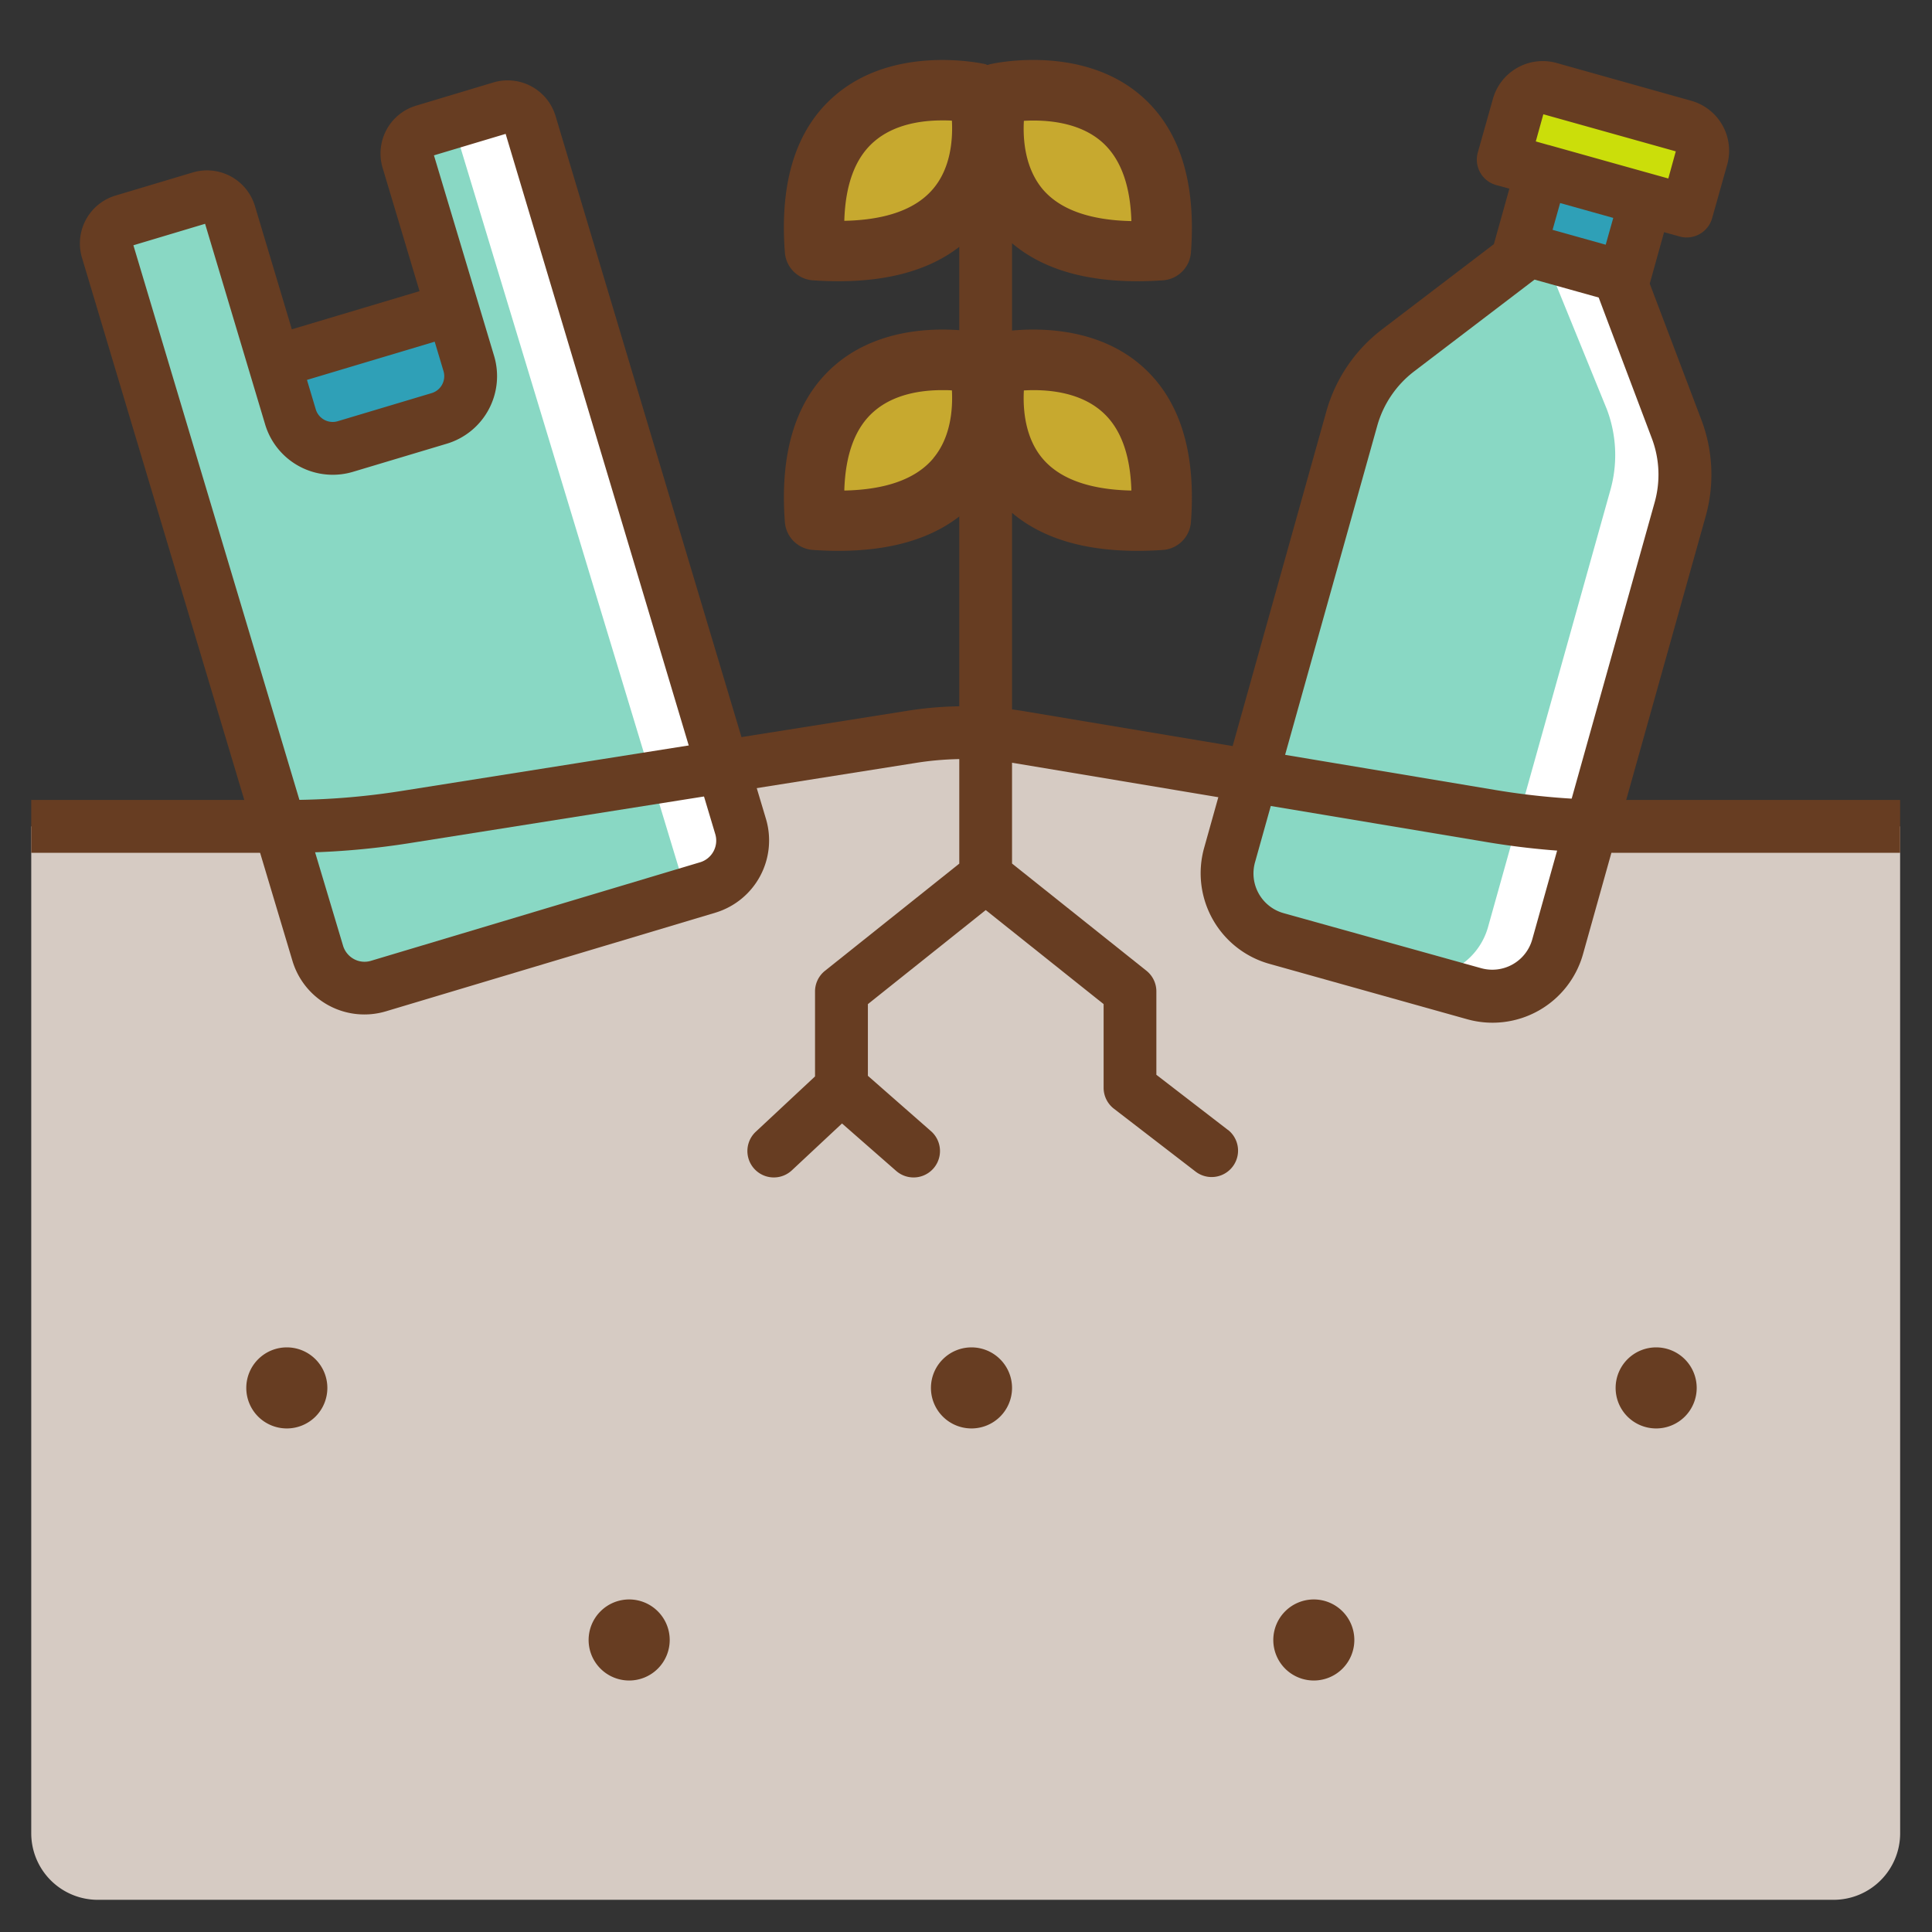
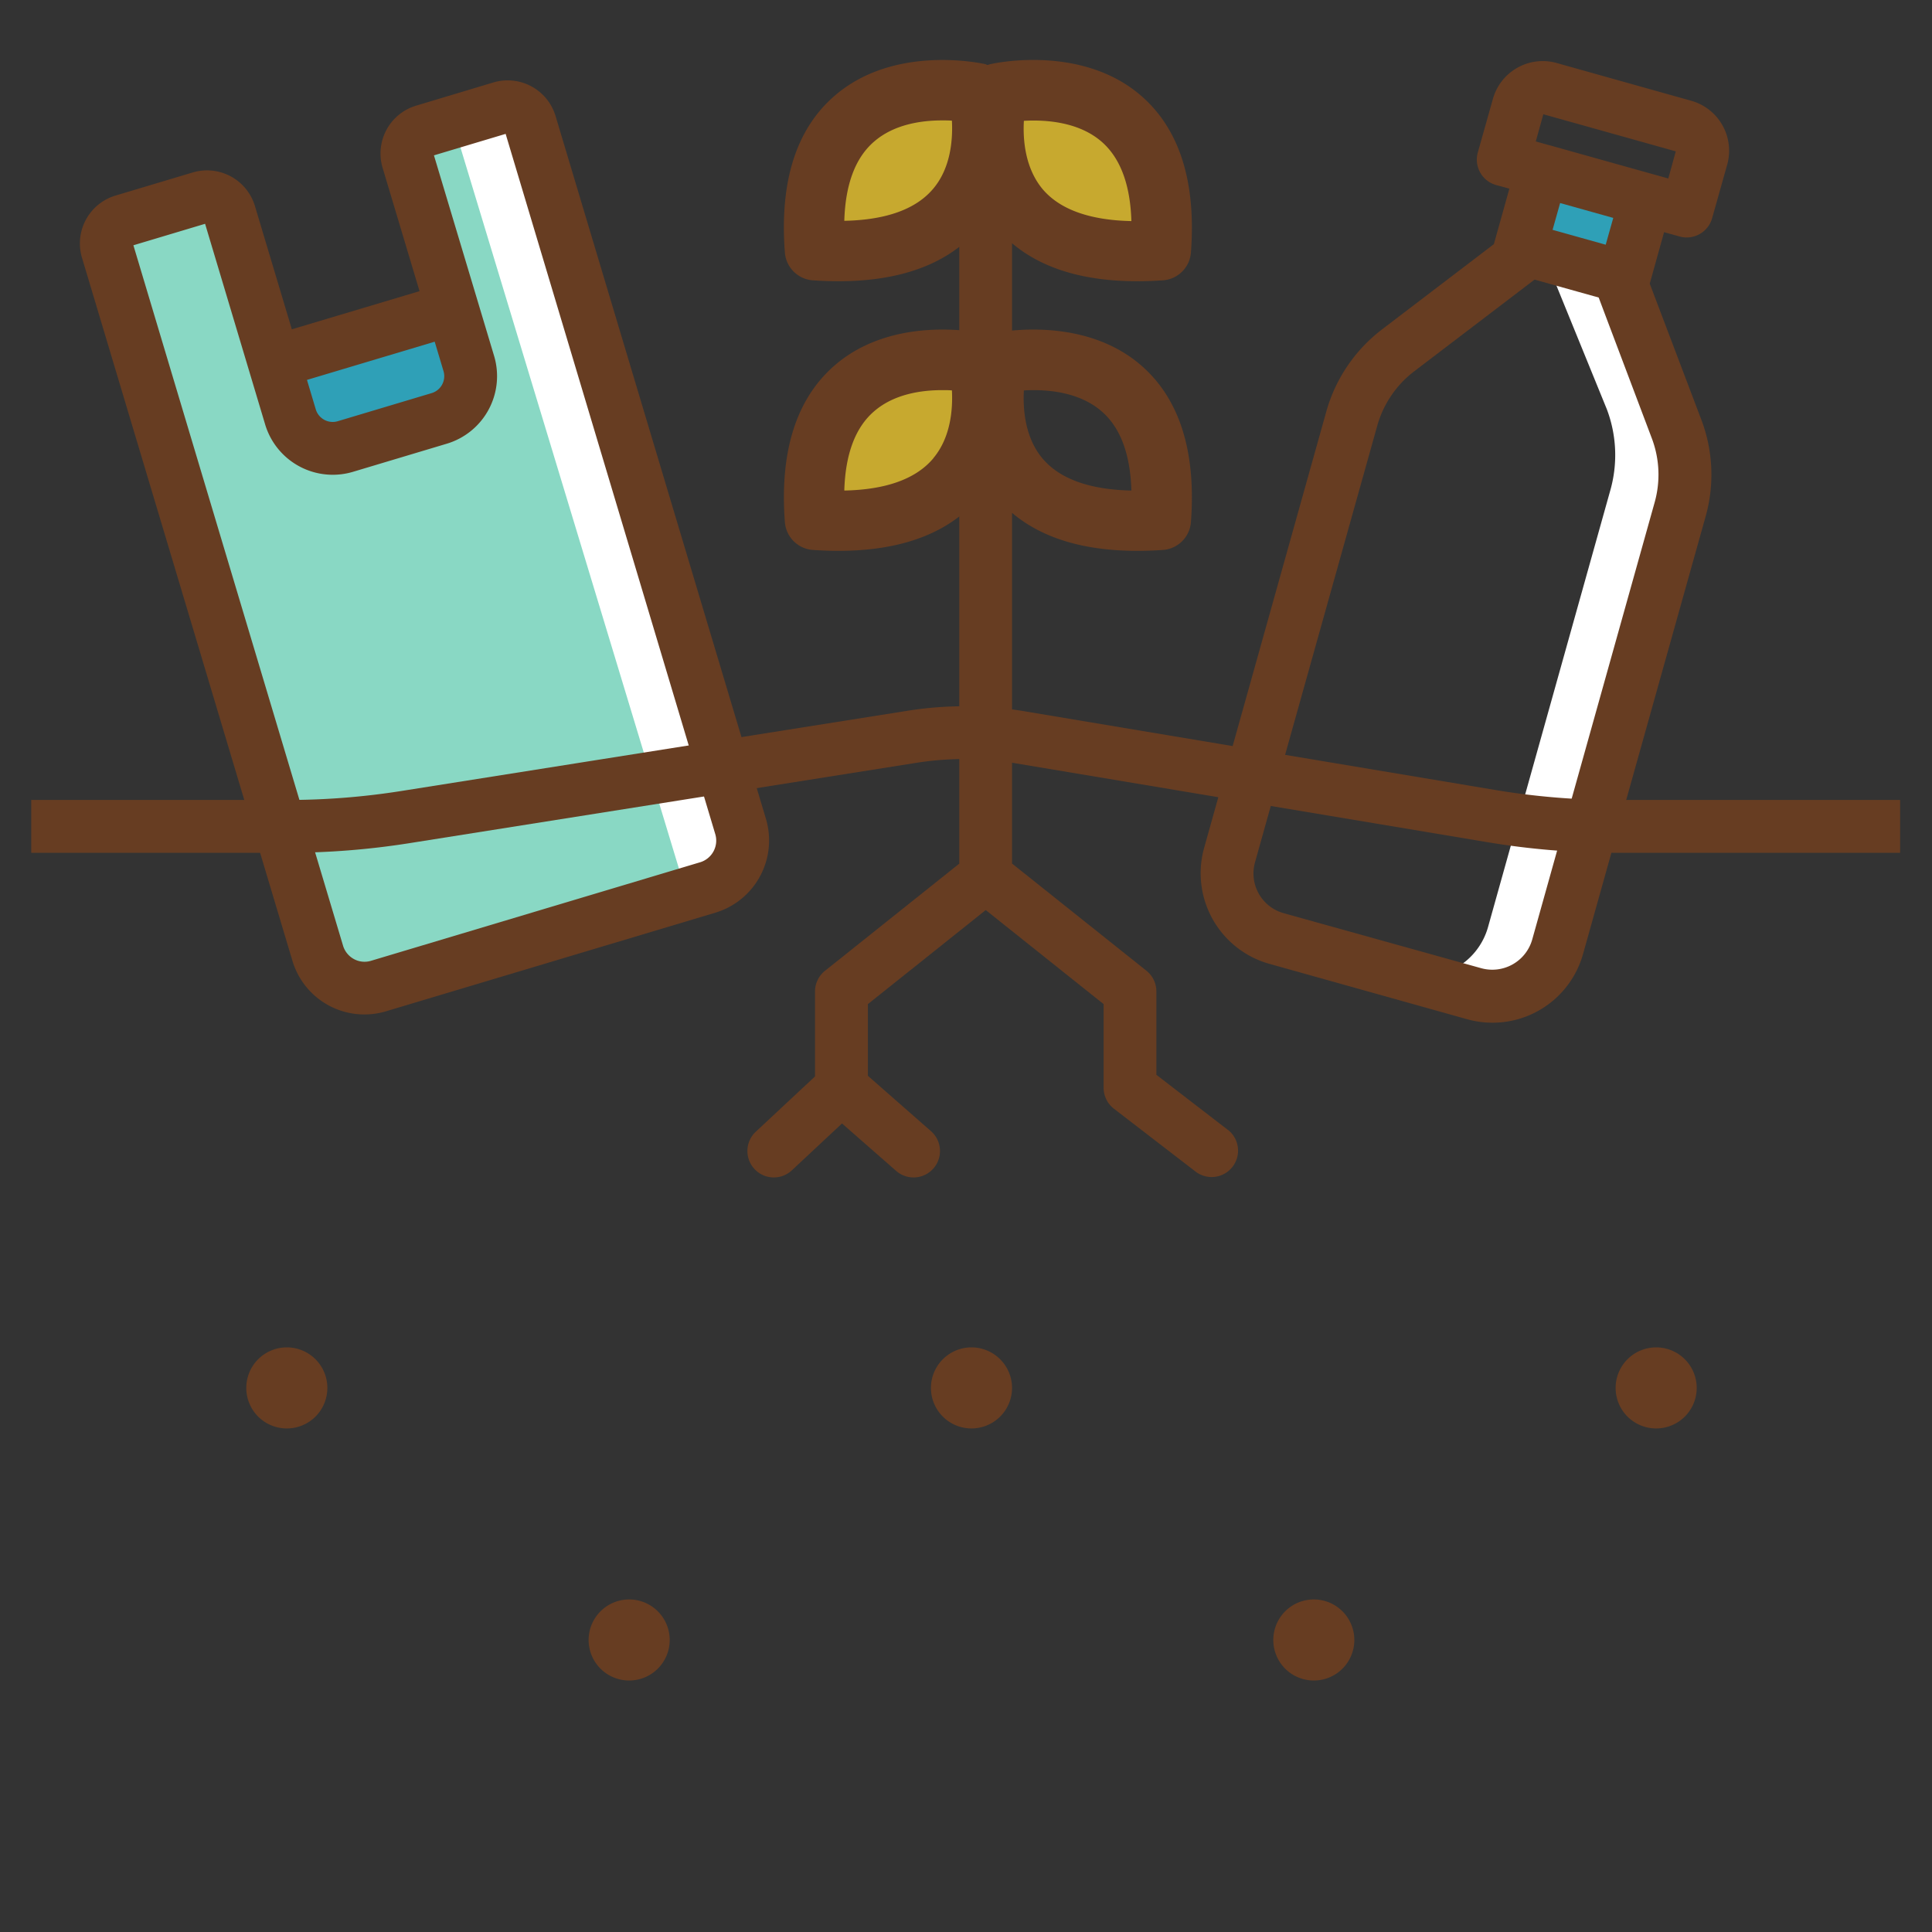
<svg xmlns="http://www.w3.org/2000/svg" viewBox="0 0 512 512">
  <rect x="0" y="0" width="512" height="512" fill="#333333" stroke="none" />
  <title>earth_garbage_pollution</title>
  <g id="earth_garbage_pollution">
-     <path d="M503.55,219H428.06a198.8,198.8,0,0,1-32.86-2.73L270.31,195.38a89.06,89.06,0,0,0-28.64-.12L107.39,216.53A198.52,198.52,0,0,1,76.21,219H8.28V485.83a17.64,17.64,0,0,0,17.64,17.64h460a17.64,17.64,0,0,0,17.64-17.64Z" style="fill:#d6cbc3" />
    <path d="M431.3,375.41h0a10.75,10.75,0,0,1,0-15.19h0a10.74,10.74,0,0,1,15.2,0h0a10.75,10.75,0,0,1,0,15.19h0A10.76,10.76,0,0,1,431.3,375.41Z" style="fill:#673d22" />
    <path d="M340.58,442.21h0a10.75,10.75,0,0,1,0-15.19h0a10.73,10.73,0,0,1,15.19,0h0a10.75,10.75,0,0,1,0,15.19h0A10.75,10.75,0,0,1,340.58,442.21Z" style="fill:#673d22" />
    <path d="M159.14,442.21h0a10.73,10.73,0,0,1,0-15.19h0a10.73,10.73,0,0,1,15.19,0h0a10.73,10.73,0,0,1,0,15.19h0A10.75,10.75,0,0,1,159.14,442.21Z" style="fill:#673d22" />
    <path d="M249.86,375.41h0a10.73,10.73,0,0,1,0-15.19h0a10.73,10.73,0,0,1,15.19,0h0a10.73,10.73,0,0,1,0,15.19h0A10.75,10.75,0,0,1,249.86,375.41Z" style="fill:#673d22" />
    <path d="M68.41,375.41h0a10.75,10.75,0,0,1,0-15.19h0a10.74,10.74,0,0,1,15.2,0h0a10.75,10.75,0,0,1,0,15.19h0A10.76,10.76,0,0,1,68.41,375.41Z" style="fill:#673d22" />
    <path d="M187.64,235.19l-5.68,1.7L100.3,261.33a12.93,12.93,0,0,1-16.09-8.71L28.43,66.31a6.23,6.23,0,0,1,4.18-7.77l20.48-6.13a6.23,6.23,0,0,1,7.76,4.2L72.68,96.12,77,110.47a11.69,11.69,0,0,0,13.48,8.13c.35-.07.69-.16,1-.26l24.92-7.46a9.35,9.35,0,0,0,1-.36,11.67,11.67,0,0,0,6.8-14.19L119.94,82,108.11,42.46a6.23,6.23,0,0,1,4.17-7.77l7.68-2.3,12.81-3.84a6.24,6.24,0,0,1,7.75,4.21l55.78,186.3A13,13,0,0,1,187.64,235.19Z" style="fill:#89d8c4" />
    <path d="M187.64,235.19l-5.68,1.7L120,32.39l12.81-3.84a6.24,6.24,0,0,1,7.75,4.21l55.78,186.3A13,13,0,0,1,187.64,235.19Z" style="fill:#fff" />
    <path d="M117.43,110.52l-27,8.08A11.69,11.69,0,0,1,77,110.47l-4.3-14.35L119.94,82l4.29,14.35A11.67,11.67,0,0,1,117.43,110.52Z" style="fill:#2fa0b7" />
-     <path d="M307.63,137.76c3.94-52.3-43.39-41.52-43.39-41.52S253,141.53,307.63,137.76Z" style="fill:#c7a92f" />
    <path d="M216,137.76c-3.94-52.3,43.39-41.52,43.39-41.52S270.62,141.53,216,137.76Z" style="fill:#c7a92f" />
    <path d="M307.63,66.31c3.94-52.3-43.39-41.52-43.39-41.52S253,70.08,307.63,66.31Z" style="fill:#c7a92f" />
    <path d="M216,66.31C212,14,259.35,24.79,259.35,24.79S270.62,70.08,216,66.31Z" style="fill:#c7a92f" />
-     <path d="M445.24,135l-32.45,115.9a17.94,17.94,0,0,1-22.11,12.44l-18.44-5.16h0l-33.93-9.5a17.94,17.94,0,0,1-12.44-22.11l32.39-115.69a34.31,34.31,0,0,1,12.22-18l34.73-26.46,3.93,1.1,19.78,5.54,15.38,40.59A34.27,34.27,0,0,1,445.24,135Z" style="fill:#89d8c4" />
-     <rect x="400.36" y="28" width="50" height="21.47" transform="translate(26.19 -113.23) rotate(15.64)" style="fill:#cbde0a" />
    <path d="M445.24,135l-32.45,115.9a17.94,17.94,0,0,1-22.11,12.44l-18.44-5.16a18,18,0,0,0,22.09-12.45l32.45-115.9a34.27,34.27,0,0,0-.95-21.37l-16.71-41,19.78,5.54,15.38,40.59A34.27,34.27,0,0,1,445.24,135Z" style="fill:#fff" />
    <rect x="404.6" y="48.57" width="28.62" height="25.63" transform="translate(32.06 -110.66) rotate(15.64)" style="fill:#2fa0b7" />
    <path d="M203,217.06,147.23,30.75a13.25,13.25,0,0,0-16.47-8.9L110.27,28a13.24,13.24,0,0,0-8.87,16.49l9.78,32.67L77.34,87.27,67.56,54.6a13.26,13.26,0,0,0-16.47-8.9L30.6,51.83a13.25,13.25,0,0,0-8.87,16.49L77.5,254.63A19.9,19.9,0,0,0,102.3,268l87.35-26.15A20,20,0,0,0,203,217.06ZM115.2,90.55l2.33,7.78a4.69,4.69,0,0,1-3.11,5.84l-24.93,7.46a4.68,4.68,0,0,1-5.81-3.16l-2.33-7.79Zm70.44,137.93L98.29,254.63a5.88,5.88,0,0,1-4.5-.47,6,6,0,0,1-2.88-3.55L35.35,65l19-5.69,15.91,53.15A18.71,18.71,0,0,0,93.5,125.05l24.93-7.47a18.69,18.69,0,0,0,12.51-23.26L115,41.17l19-5.69,55.56,185.59A6,6,0,0,1,185.64,228.48Z" style="fill:#673d22" />
    <path d="M325.45,299.47l-19-14.64v-22.1a7,7,0,0,0-2.63-5.47L268.2,228.85V135.91c7.91,6.69,19,10.07,33.19,10.07q3.28,0,6.79-.24a8,8,0,0,0,7.43-7.38c1.41-18.8-3.05-32.79-13.28-41.6-11.2-9.65-26.08-9.91-34.13-9.16V64.46c7.91,6.69,19,10.07,33.19,10.07q3.28,0,6.79-.24a8,8,0,0,0,7.43-7.38c1.41-18.8-3.05-32.79-13.28-41.6C286.54,11.7,263.44,16.77,262.46,17c-.23.05-.44.13-.67.2s-.44-.15-.67-.2c-1-.22-24.07-5.29-39.86,8.32C211,34.12,206.57,48.11,208,66.91a8,8,0,0,0,7.43,7.38q3.51.24,6.79.24c13.48,0,24.19-3.06,32-9.11V87.5c-8.26-.6-22.26.06-32.94,9.26-10.23,8.81-14.69,22.8-13.28,41.6a8,8,0,0,0,7.43,7.38q3.51.24,6.79.24c13.47,0,24.19-3.06,32-9.11v92l-35.6,28.41a7,7,0,0,0-2.63,5.47v22.51l-15.7,14.66a7,7,0,1,0,9.56,10.23l13.29-12.42,14.35,12.57a7,7,0,0,0,9.23-10.53L230,285.1v-19l31.23-24.92,31.24,24.92v22.18a7,7,0,0,0,2.73,5.54l21.74,16.74a7,7,0,0,0,8.54-11.09Zm-78.12-178c-4.57,5.44-12.48,8.3-23.58,8.53.28-9.67,2.93-16.73,7.9-21,5.26-4.57,12.49-5.61,18-5.61.93,0,1.81,0,2.62.07C252.52,108.36,252,115.89,247.33,121.44Zm24-18c5.61-.33,14.45.19,20.6,5.53,5,4.31,7.62,11.37,7.9,21-11-.23-18.95-3.06-23.52-8.46C271.61,116,271.06,108.38,271.34,103.4Zm0-71.45c5.59-.32,14.41.19,20.55,5.48,5,4.31,7.66,11.39,7.95,21.09-11-.23-18.95-3.06-23.52-8.46C271.61,44.5,271.06,36.94,271.34,32ZM247.27,50.06c-4.57,5.4-12.47,8.23-23.52,8.46.28-9.67,2.93-16.73,7.9-21,5.26-4.57,12.49-5.61,18-5.61.93,0,1.81,0,2.62.07C252.52,36.94,252,44.5,247.27,50.06Z" style="fill:#673d22" />
    <path d="M448.17,26.7l-35.62-10a13.72,13.72,0,0,0-16.92,9.52l-4,14.2a7,7,0,0,0,4.86,8.62L400,50l-4.11,14.7L366.22,87.32A41.46,41.46,0,0,0,351.5,109L319.11,224.69a24.94,24.94,0,0,0,17.3,30.74l52.38,14.67a24.91,24.91,0,0,0,30.74-17.3L452,136.9a41,41,0,0,0-1.15-25.73l-13.65-36L441,61.53l4.1,1.14a6.84,6.84,0,0,0,1.89.26,7,7,0,0,0,6.74-5.11l4-14.2A13.74,13.74,0,0,0,448.17,26.7Zm-10.43,89.43a27.18,27.18,0,0,1,.76,17L406.05,249a11,11,0,0,1-13.49,7.59L340.18,242a10.93,10.93,0,0,1-7.59-13.48L365,112.78a27.45,27.45,0,0,1,9.72-14.33l27.7-21.11,4.25-3.24,17,4.75,1.88,5ZM425.53,64.85l-14.08-3.94,2-7.1,14.08,3.94ZM442.12,47.3l-13.21-3.69-18.44-5.17-.07,0L407,37.48l2-7.2,35.1,9.83Z" style="fill:#673d22" />
    <path d="M503.55,226H428.06a206.12,206.12,0,0,1-34-2.83L269.16,202.29a81.77,81.77,0,0,0-26.4-.12L108.49,223.45A207.63,207.63,0,0,1,76.21,226H8.28V212H76.21a193.06,193.06,0,0,0,30.09-2.37l134.27-21.28a95.92,95.92,0,0,1,30.9.14l124.89,20.88a193.44,193.44,0,0,0,31.7,2.63h75.49Z" style="fill:#673d22" />
  </g>
</svg>